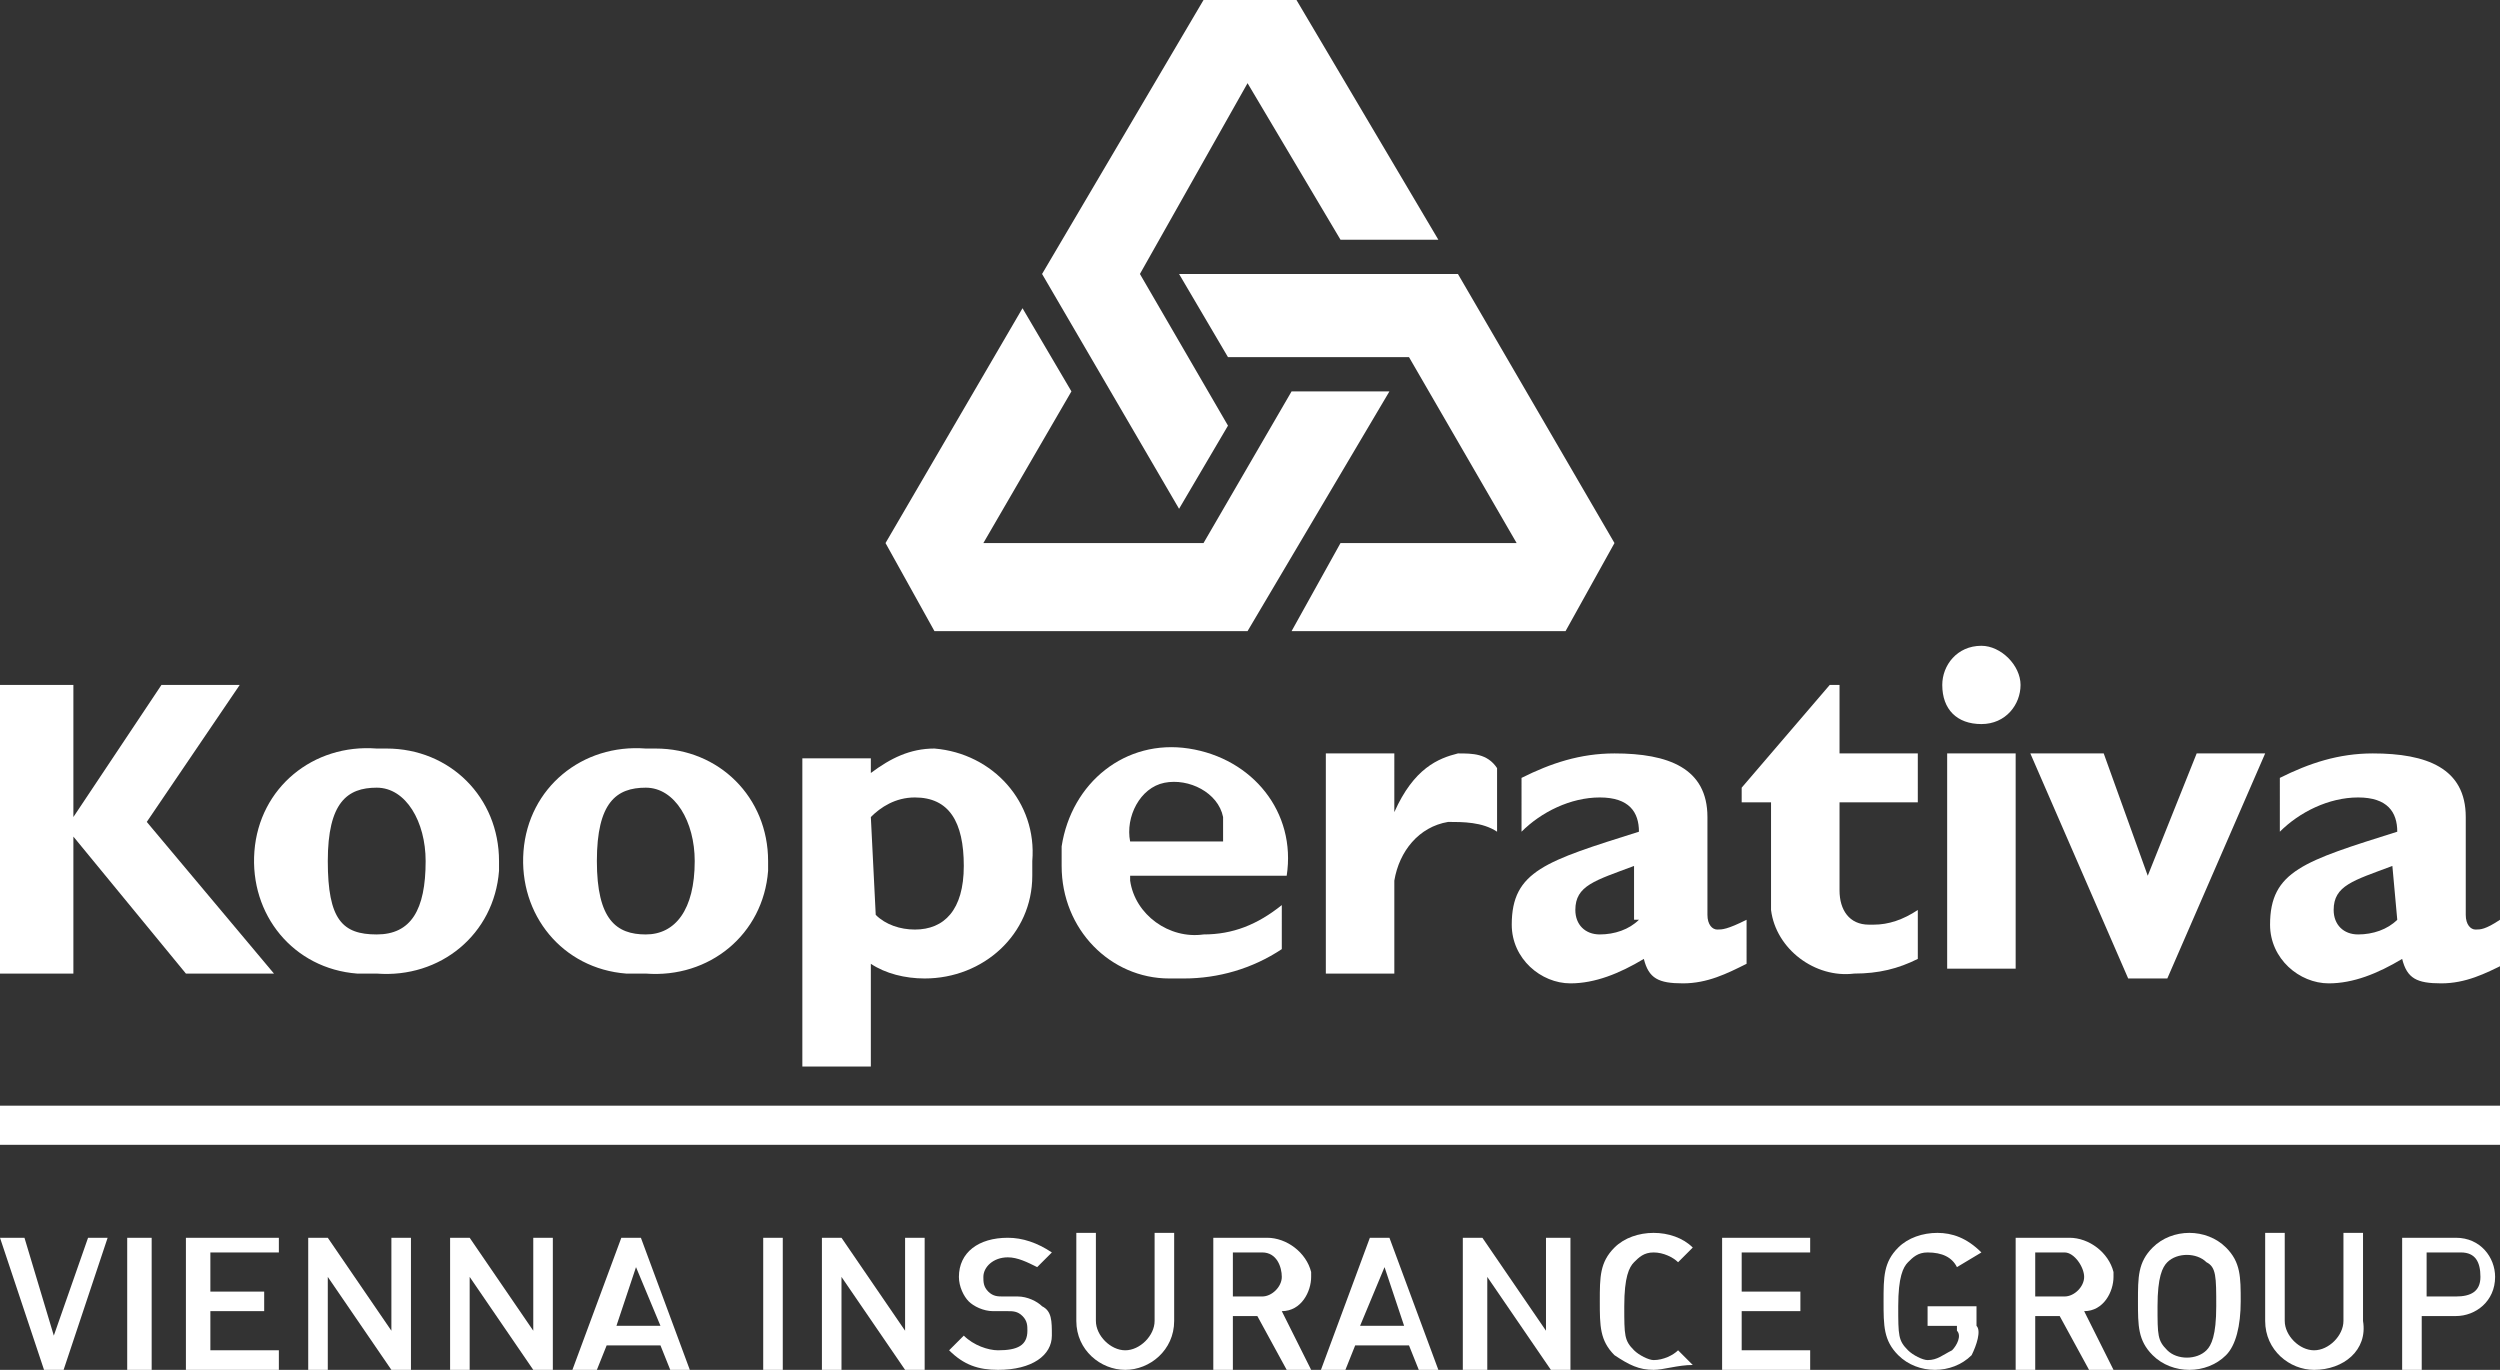
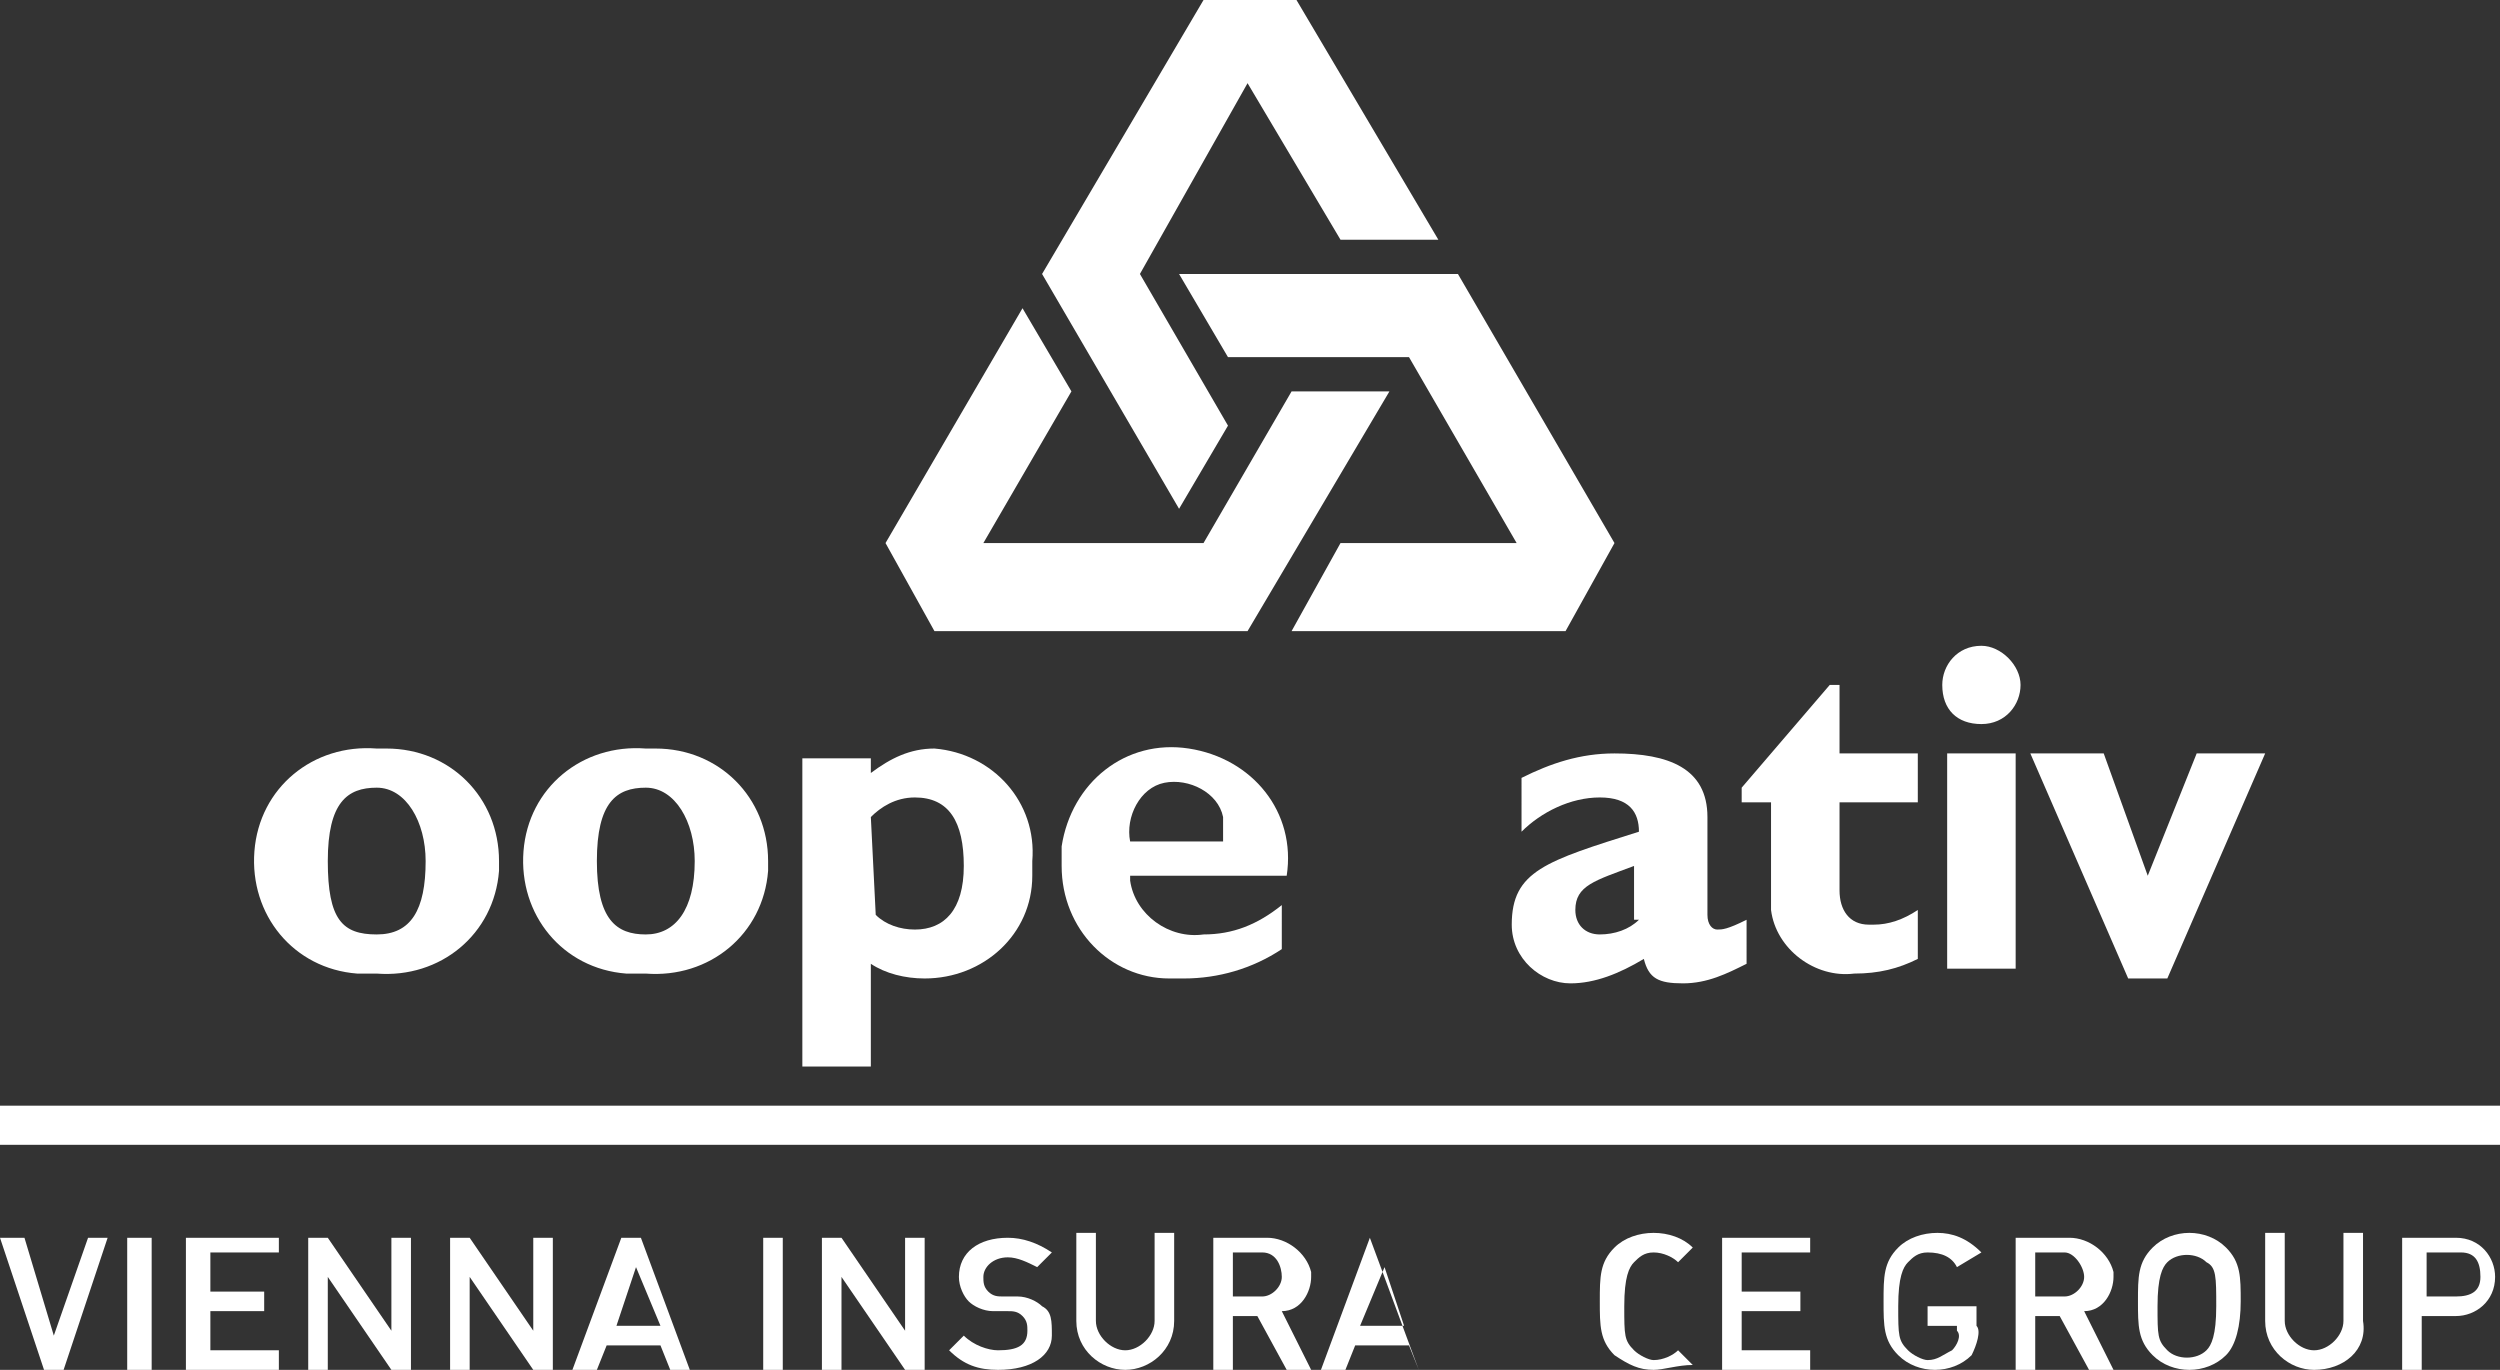
<svg xmlns="http://www.w3.org/2000/svg" id="Vrstva_1" x="0px" y="0px" viewBox="0 0 51.1 28" style="enable-background:new 0 0 51.1 28;" xml:space="preserve">
  <rect x="0" y="0" width="51.1" height="28" fill="#333333" stroke="none" />
  <style type="text/css">
	.st0{fill:#FFFFFF;}
</style>
  <title>Datový zdroj 10</title>
  <g id="Vrstva_2">
    <g id="Vrstva_1-2">
      <polygon class="st0" points="0,23.4 51.1,23.4 51.1,22.6 0,22.6 0,23.4   " />
-       <polygon class="st0" points="3,16.8 5.6,19.9 3.8,19.9 1.5,17.1 1.5,19.9 0,19.9 0,14 1.5,14 1.5,16.7 1.5,16.7 3.3,14 4.9,14     3,16.8   " />
      <path class="st0" d="M8.7,17.6c0,1-0.3,1.5-1,1.5s-1-0.3-1-1.5s0.4-1.5,1-1.5S8.7,16.8,8.7,17.6z M10.2,17.6c0-1.3-1-2.3-2.3-2.3    c-0.1,0-0.1,0-0.2,0c-1.3-0.1-2.4,0.8-2.5,2.1c-0.1,1.3,0.8,2.4,2.1,2.5c0.1,0,0.3,0,0.4,0c1.3,0.1,2.4-0.8,2.5-2.1    C10.2,17.7,10.2,17.7,10.2,17.6L10.2,17.6z" />
      <path class="st0" d="M14.2,17.6c0,1-0.4,1.5-1,1.5s-1-0.3-1-1.5s0.4-1.5,1-1.5S14.2,16.8,14.2,17.6z M15.7,17.6    c0-1.3-1-2.3-2.3-2.3c-0.1,0-0.1,0-0.2,0c-1.3-0.1-2.4,0.8-2.5,2.1c-0.1,1.3,0.8,2.4,2.1,2.5c0.1,0,0.3,0,0.4,0    c1.3,0.1,2.4-0.8,2.5-2.1C15.7,17.7,15.7,17.7,15.7,17.6L15.7,17.6z" />
      <path class="st0" d="M17.8,16.7c0.2-0.2,0.5-0.4,0.9-0.4c0.7,0,1,0.5,1,1.4s-0.4,1.3-1,1.3c-0.3,0-0.6-0.1-0.8-0.3L17.8,16.7    L17.8,16.7z M17.8,15.5h-1.4v6.3h1.4v-2.1c0.3,0.2,0.7,0.3,1.1,0.3c1.2,0,2.2-0.9,2.2-2.1c0-0.1,0-0.2,0-0.3    c0.1-1.2-0.8-2.2-2-2.3c0,0,0,0,0,0c-0.5,0-0.9,0.2-1.3,0.5L17.8,15.5L17.8,15.5z" />
      <path class="st0" d="M23.1,17.2c-0.1-0.5,0.2-1.1,0.7-1.2s1.1,0.2,1.2,0.7c0,0.2,0,0.4,0,0.5H23.1z M26.2,18.5    c-0.5,0.4-1,0.6-1.6,0.6c-0.7,0.1-1.4-0.4-1.5-1.1c0,0,0-0.1,0-0.1h3.2c0.2-1.3-0.7-2.4-2-2.6s-2.4,0.7-2.6,2c0,0.1,0,0.2,0,0.4    c0,1.3,1,2.3,2.2,2.3c0.1,0,0.2,0,0.3,0c0.7,0,1.4-0.2,2-0.6L26.2,18.5L26.2,18.5z" />
-       <path class="st0" d="M28.5,16.4v0.2c0.4-0.9,0.9-1.1,1.3-1.2c0.3,0,0.6,0,0.8,0.3V17c-0.3-0.2-0.7-0.2-1-0.2    c-0.6,0.1-1,0.6-1.1,1.2v1.9h-1.4v-4.5h1.4V16.4L28.5,16.4z" />
      <path class="st0" d="M33.5,18.8c-0.2,0.2-0.5,0.3-0.8,0.3c-0.3,0-0.5-0.2-0.5-0.5c0,0,0,0,0,0c0-0.5,0.4-0.6,1.2-0.9V18.8z     M35.7,18.8C35.3,19,35.2,19,35.1,19s-0.2-0.1-0.2-0.3v-2c0-1-0.8-1.3-1.9-1.3c-0.7,0-1.3,0.2-1.9,0.5V17c0.4-0.4,1-0.7,1.6-0.7    c0.6,0,0.8,0.3,0.8,0.7c-1.9,0.6-2.6,0.8-2.6,1.9c0,0.7,0.6,1.2,1.2,1.2c0,0,0,0,0,0c0.5,0,1-0.2,1.5-0.5c0.1,0.4,0.3,0.5,0.8,0.5    c0.5,0,0.9-0.2,1.3-0.4V18.8L35.7,18.8z" />
      <path class="st0" d="M39.2,16.4h-1.6v1.8c0,0.4,0.2,0.7,0.6,0.7c0,0,0.1,0,0.1,0c0.3,0,0.6-0.1,0.9-0.3v1    c-0.4,0.2-0.8,0.3-1.3,0.3c-0.8,0.1-1.6-0.5-1.7-1.3c0-0.1,0-0.2,0-0.3v-1.9h-0.6v-0.3l1.8-2.1h0.2v1.4h1.6L39.2,16.4L39.2,16.4z" />
      <path class="st0" d="M39.8,15.4h1.4v4.4h-1.4V15.4z M41.3,14c0,0.4-0.3,0.8-0.8,0.8s-0.8-0.3-0.8-0.8c0-0.4,0.3-0.8,0.8-0.8    c0,0,0,0,0,0C40.9,13.2,41.3,13.6,41.3,14z" />
      <polygon class="st0" points="41.5,15.4 43,15.4 43.9,17.9 44.9,15.4 46.3,15.4 44.3,20 43.5,20 41.5,15.4   " />
-       <path class="st0" d="M49,18.8c-0.2,0.2-0.5,0.3-0.8,0.3c-0.3,0-0.5-0.2-0.5-0.5c0,0,0,0,0,0c0-0.5,0.4-0.6,1.2-0.9L49,18.8    L49,18.8z M51.1,18.8C50.8,19,50.7,19,50.6,19s-0.2-0.1-0.2-0.3v-2c0-1-0.8-1.3-1.9-1.3c-0.7,0-1.3,0.2-1.9,0.5V17    c0.4-0.4,1-0.7,1.6-0.7c0.6,0,0.8,0.3,0.8,0.7c-1.9,0.6-2.6,0.8-2.6,1.9c0,0.7,0.6,1.2,1.2,1.2c0,0,0,0,0,0c0.5,0,1-0.2,1.5-0.5    c0.1,0.4,0.3,0.5,0.8,0.5c0.5,0,0.9-0.2,1.3-0.4L51.1,18.8L51.1,18.8z" />
      <polygon class="st0" points="20.9,6.3 21.9,8 20.1,11.1 24.6,11.1 26.4,8 28.4,8 25.5,12.9 19.1,12.9 18.1,11.1 20.9,6.3   " />
      <polygon class="st0" points="26.4,12.9 27.4,11.1 31,11.1 28.8,7.3 25.1,7.3 24.1,5.6 29.8,5.6 33,11.1 32,12.9 26.4,12.9   " />
      <polygon class="st0" points="29.4,4.9 27.4,4.9 25.5,1.7 23.3,5.6 25.1,8.7 24.1,10.4 21.3,5.6 24.6,0 26.5,0 29.4,4.9   " />
      <polygon class="st0" points="1.3,28 0.9,28 0,25.3 0.5,25.3 1.1,27.3 1.8,25.3 2.2,25.3 1.3,28   " />
      <polygon class="st0" points="2.6,25.3 3.1,25.3 3.1,28 2.6,28 2.6,25.3   " />
      <polygon class="st0" points="3.8,28 3.8,25.3 5.7,25.3 5.7,25.6 4.3,25.6 4.3,26.4 5.4,26.4 5.4,26.8 4.3,26.8 4.3,27.6 5.7,27.6     5.7,28 3.8,28   " />
      <polygon class="st0" points="8,28 6.7,26.1 6.7,28 6.3,28 6.3,25.3 6.7,25.3 8,27.2 8,25.3 8.4,25.3 8.4,28 8,28   " />
      <polygon class="st0" points="10.9,28 9.6,26.1 9.6,28 9.2,28 9.2,25.3 9.6,25.3 10.9,27.2 10.9,25.3 11.3,25.3 11.3,28 10.9,28       " />
      <path class="st0" d="M13,25.9l-0.4,1.2h0.9L13,25.9z M13.7,28l-0.2-0.5h-1.1L12.2,28h-0.5l1-2.7h0.4l1,2.7H13.7z" />
      <polygon class="st0" points="15.6,25.3 16,25.3 16,28 15.6,28 15.6,25.3   " />
      <polygon class="st0" points="18.5,28 17.2,26.1 17.2,28 16.8,28 16.8,25.3 17.2,25.3 18.5,27.2 18.5,25.3 18.9,25.3 18.9,28     18.5,28   " />
      <path class="st0" d="M20.4,28c-0.4,0-0.7-0.1-1-0.4l0.3-0.3c0.2,0.2,0.5,0.3,0.7,0.3c0.4,0,0.6-0.1,0.6-0.4c0-0.1,0-0.2-0.1-0.3    c-0.1-0.1-0.2-0.1-0.3-0.1h-0.3c-0.2,0-0.4-0.1-0.5-0.2c-0.1-0.1-0.2-0.3-0.2-0.5c0-0.5,0.4-0.8,1-0.8c0.3,0,0.6,0.1,0.9,0.3    l-0.3,0.3c-0.2-0.1-0.4-0.2-0.6-0.2c-0.3,0-0.5,0.2-0.5,0.4c0,0.1,0,0.2,0.1,0.3c0.1,0.1,0.2,0.1,0.3,0.1h0.3    c0.2,0,0.4,0.1,0.5,0.2c0.2,0.1,0.2,0.3,0.2,0.6C21.5,27.7,21.1,28,20.4,28L20.4,28z" />
      <path class="st0" d="M23,28c-0.5,0-1-0.4-1-1v-1.8h0.4v1.8c0,0.3,0.3,0.6,0.6,0.6s0.6-0.3,0.6-0.6v-1.8H24v1.8    C24,27.6,23.5,28,23,28z" />
      <path class="st0" d="M25.8,25.6h-0.6v0.9h0.6c0.2,0,0.4-0.2,0.4-0.4S26.1,25.6,25.8,25.6z M26.3,28l-0.6-1.1h-0.5V28h-0.4v-2.7    h1.1c0.4,0,0.8,0.3,0.9,0.7c0,0,0,0.1,0,0.1c0,0.3-0.2,0.7-0.6,0.7l0.6,1.2H26.3z" />
-       <path class="st0" d="M28.3,25.9l-0.5,1.2h0.9C28.7,27.1,28.3,25.9,28.3,25.9z M29,28l-0.2-0.5h-1.1L27.5,28h-0.5l1-2.7h0.4l1,2.7    H29z" />
-       <polygon class="st0" points="31.7,28 30.4,26.1 30.4,28 29.9,28 29.9,25.3 30.3,25.3 31.6,27.2 31.6,25.3 32.1,25.3 32.1,28     31.7,28   " />
+       <path class="st0" d="M28.3,25.9l-0.5,1.2h0.9C28.7,27.1,28.3,25.9,28.3,25.9z M29,28l-0.2-0.5h-1.1L27.5,28h-0.5l1-2.7l1,2.7    H29z" />
      <path class="st0" d="M33.8,28c-0.3,0-0.5-0.1-0.8-0.3c-0.3-0.3-0.3-0.6-0.3-1.1s0-0.8,0.3-1.1c0.2-0.2,0.5-0.3,0.8-0.3    c0.3,0,0.6,0.1,0.8,0.3l-0.3,0.3c-0.1-0.1-0.3-0.2-0.5-0.2c-0.2,0-0.3,0.1-0.4,0.2c-0.1,0.1-0.2,0.3-0.2,0.9s0,0.7,0.2,0.9    c0.1,0.1,0.3,0.2,0.4,0.2c0.2,0,0.4-0.1,0.5-0.2l0.3,0.3C34.3,27.9,34,28,33.8,28L33.8,28z" />
      <polygon class="st0" points="35.2,28 35.2,25.3 37,25.3 37,25.6 35.6,25.6 35.6,26.4 36.8,26.4 36.8,26.8 35.6,26.8 35.6,27.6     37,27.6 37,28 35.2,28   " />
      <path class="st0" d="M40.3,27.7c-0.4,0.4-1.1,0.4-1.5,0c-0.3-0.3-0.3-0.6-0.3-1.1s0-0.8,0.3-1.1c0.2-0.2,0.5-0.3,0.8-0.3    c0.3,0,0.6,0.1,0.9,0.4L40,25.9c-0.1-0.2-0.3-0.3-0.6-0.3c-0.2,0-0.3,0.1-0.4,0.2c-0.1,0.1-0.2,0.3-0.2,0.9s0,0.7,0.2,0.9    c0.1,0.1,0.3,0.2,0.4,0.2c0.2,0,0.3-0.1,0.5-0.2c0.1-0.1,0.2-0.3,0.1-0.4v-0.1h-0.6v-0.4h1v0.4C40.5,27.2,40.4,27.5,40.3,27.7    L40.3,27.7z" />
      <path class="st0" d="M42.2,25.6h-0.6v0.9h0.6c0.2,0,0.4-0.2,0.4-0.4S42.4,25.6,42.2,25.6z M42.7,28l-0.6-1.1h-0.5V28h-0.4v-2.7    h1.1c0.4,0,0.8,0.3,0.9,0.7c0,0,0,0.1,0,0.1c0,0.3-0.2,0.7-0.6,0.7l0.6,1.2H42.7z" />
      <path class="st0" d="M45.1,25.8c-0.2-0.2-0.6-0.2-0.8,0c-0.1,0.1-0.2,0.3-0.2,0.9s0,0.7,0.2,0.9c0.2,0.2,0.6,0.2,0.8,0    c0.1-0.1,0.2-0.3,0.2-0.9S45.3,25.9,45.1,25.8z M45.5,27.7c-0.4,0.4-1.1,0.4-1.5,0c-0.3-0.3-0.3-0.6-0.3-1.1s0-0.8,0.3-1.1    c0.4-0.4,1.1-0.4,1.5,0c0.3,0.3,0.3,0.6,0.3,1.1S45.7,27.5,45.5,27.7z" />
      <path class="st0" d="M47.3,28c-0.5,0-1-0.4-1-1v-1.8h0.4v1.8c0,0.3,0.3,0.6,0.6,0.6s0.6-0.3,0.6-0.6v-1.8h0.4v1.8    C48.4,27.6,47.9,28,47.3,28L47.3,28z" />
      <path class="st0" d="M50.2,25.6h-0.6v0.9h0.6c0.3,0,0.5-0.1,0.5-0.4c0-0.3-0.1-0.5-0.4-0.5C50.2,25.6,50.2,25.6,50.2,25.6z     M50.2,26.9h-0.7V28h-0.4v-2.7h1.1c0.5,0,0.8,0.4,0.8,0.8C51,26.6,50.6,26.9,50.2,26.9C50.2,26.9,50.2,26.9,50.2,26.9L50.2,26.9z" />
    </g>
  </g>
</svg>